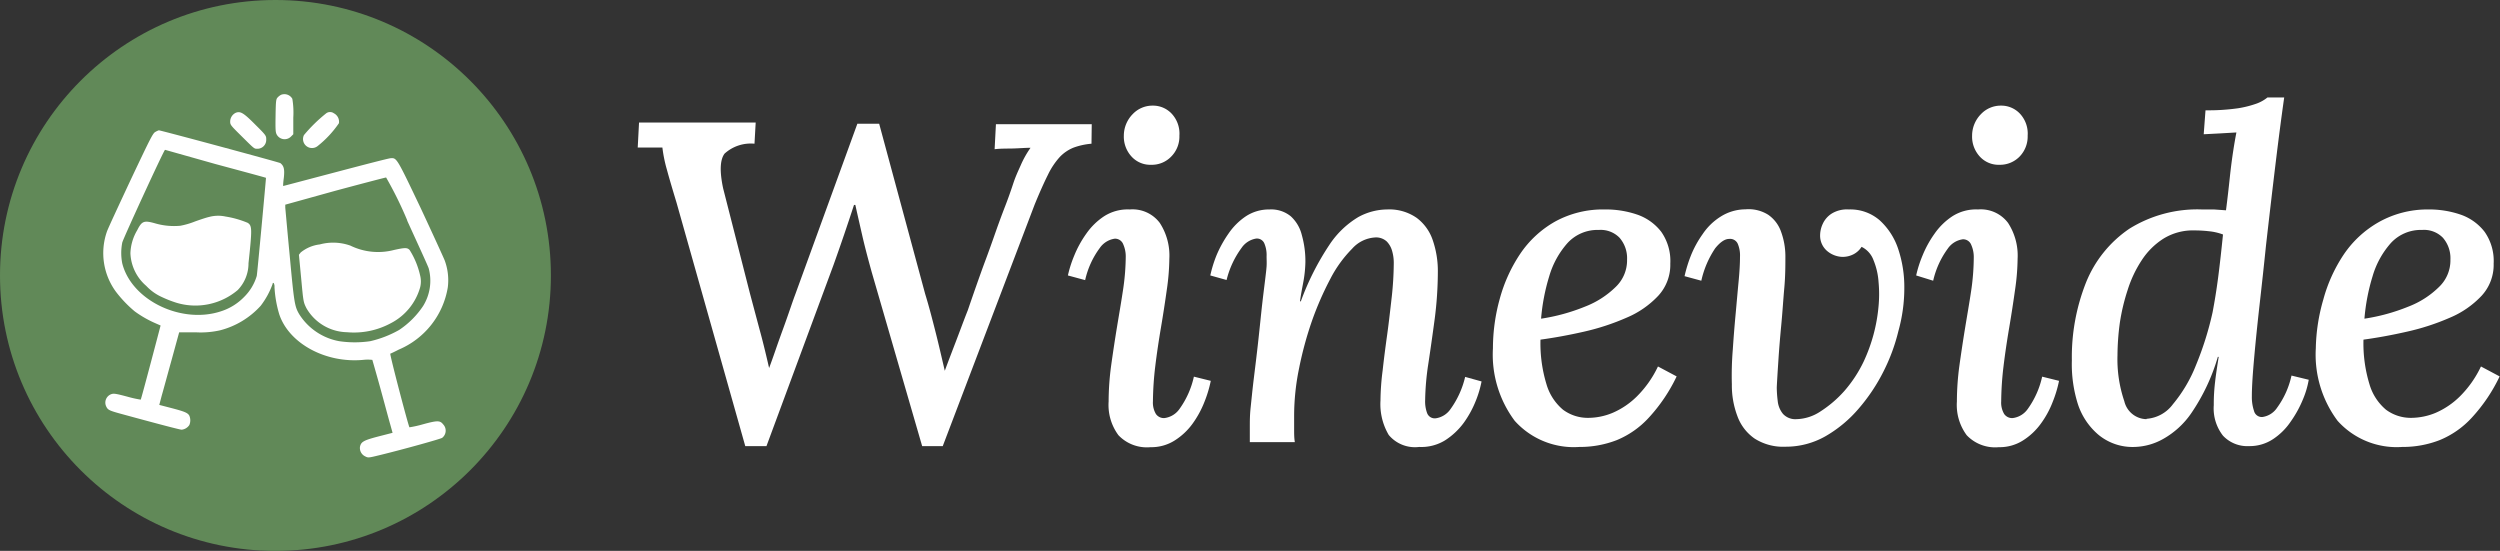
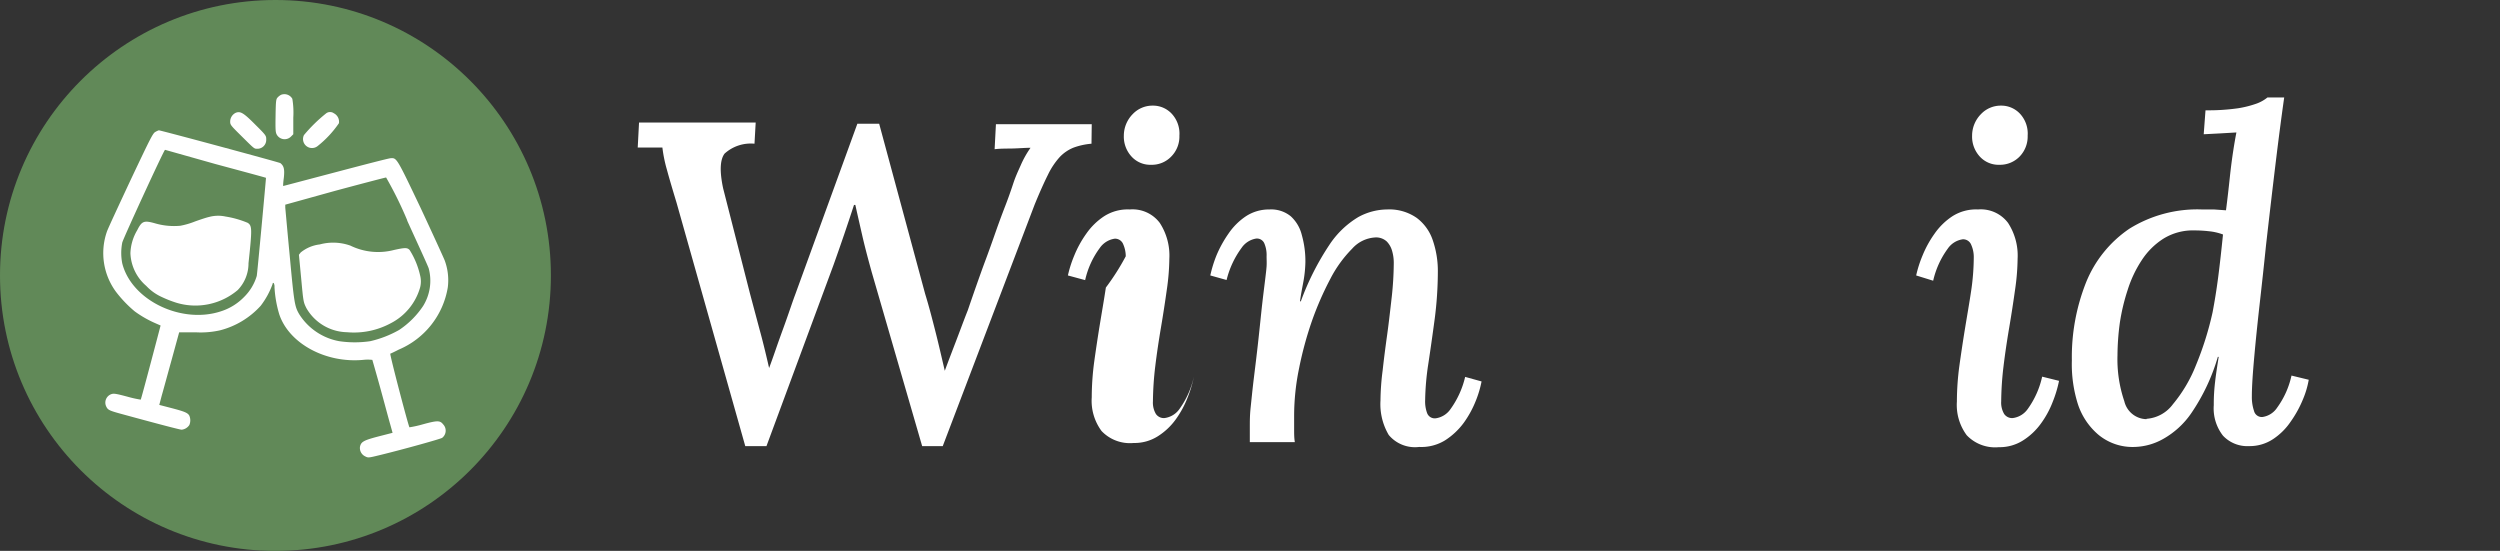
<svg xmlns="http://www.w3.org/2000/svg" id="Layer_1" data-name="Layer 1" viewBox="0 0 208.75 46">
  <rect x="0" y="0" width="208.75" height="46" fill="#333333" stroke="none" />
  <defs>
    <style>.cls-1{fill:#fff;}.cls-2{fill:#618958;}.cls-3{fill:#fff;}</style>
  </defs>
  <path class="cls-1" d="M63.23,38.25,57.49,17.92c-.33-1.09-.6-2-.8-2.74a11.58,11.58,0,0,1-.38-1.86c-.35,0-.71,0-1.06,0s-.7,0-1,0l.11-2.09H64.1L64,13a3.25,3.25,0,0,0-2.5.83c-.38.51-.42,1.47-.12,2.89l2.24,8.78.8,3c.26.94.52,2,.8,3.23h0c.15-.4.33-.9.53-1.48s.41-1.17.63-1.77.41-1.15.59-1.67.31-.9.41-1.16l5.21-14.32h1.82l3.84,14.21c.31,1,.59,2.09.86,3.15s.52,2.16.78,3.27h0c.28-.76.59-1.57.92-2.43s.65-1.74,1-2.62q.77-2.25,1.35-3.84c.4-1.06.73-2,1-2.77s.54-1.49.78-2.11.46-1.24.66-1.85.39-1,.63-1.54a8.15,8.15,0,0,1,.82-1.46c-.46,0-1,.05-1.52.06s-1,0-1.48.06l.11-2.09h8L92.14,13a5.76,5.76,0,0,0-1.48.32,3.26,3.26,0,0,0-1.16.78,6.17,6.17,0,0,0-1,1.5q-.5,1-1.11,2.49L79.72,38.25H78L73.79,23.73c-.33-1.19-.6-2.22-.8-3.1s-.39-1.71-.57-2.52h-.11q-.42,1.29-.84,2.52t-.87,2.49L65,38.25Z" transform="translate(-1 -1)" />
-   <path class="cls-1" d="M95.34,18.49a2.84,2.84,0,0,1,2.5,1.12,5,5,0,0,1,.8,3,19,19,0,0,1-.21,2.57c-.14,1-.3,2.05-.49,3.17s-.35,2.2-.48,3.27a26,26,0,0,0-.19,2.89,1.86,1.86,0,0,0,.25,1.06.81.81,0,0,0,.7.34,1.81,1.81,0,0,0,1.28-.78,7.29,7.29,0,0,0,1.19-2.68l1.41.35a10,10,0,0,1-.53,1.76,8.18,8.18,0,0,1-1,1.83,5.39,5.39,0,0,1-1.5,1.4,3.65,3.65,0,0,1-2,.55,3.27,3.27,0,0,1-2.68-1,4.24,4.24,0,0,1-.82-2.81,22.86,22.86,0,0,1,.21-3c.14-1,.3-2.07.47-3.11s.35-2.06.5-3.06A19.64,19.64,0,0,0,95,22.4a2.5,2.5,0,0,0-.21-1,.73.73,0,0,0-.71-.47,1.84,1.84,0,0,0-1.25.78,7.08,7.08,0,0,0-1.22,2.68L90.17,24a9.76,9.76,0,0,1,.53-1.66,8.88,8.88,0,0,1,1-1.82,5.49,5.49,0,0,1,1.52-1.48A3.66,3.66,0,0,1,95.34,18.49Zm1.9-8.67a2.13,2.13,0,0,1,1.63.71,2.44,2.44,0,0,1,.61,1.8,2.37,2.37,0,0,1-.69,1.75,2.24,2.24,0,0,1-1.67.68,2.12,2.12,0,0,1-1.63-.68,2.46,2.46,0,0,1-.65-1.75,2.57,2.57,0,0,1,.74-1.8A2.27,2.27,0,0,1,97.24,9.82Z" transform="translate(-1 -1)" />
+   <path class="cls-1" d="M95.34,18.49a2.84,2.84,0,0,1,2.5,1.12,5,5,0,0,1,.8,3,19,19,0,0,1-.21,2.57c-.14,1-.3,2.05-.49,3.17s-.35,2.2-.48,3.27a26,26,0,0,0-.19,2.89,1.86,1.86,0,0,0,.25,1.06.81.81,0,0,0,.7.34,1.81,1.81,0,0,0,1.28-.78,7.29,7.29,0,0,0,1.19-2.68a10,10,0,0,1-.53,1.76,8.18,8.18,0,0,1-1,1.83,5.39,5.39,0,0,1-1.5,1.4,3.65,3.65,0,0,1-2,.55,3.27,3.27,0,0,1-2.68-1,4.24,4.24,0,0,1-.82-2.81,22.86,22.86,0,0,1,.21-3c.14-1,.3-2.07.47-3.11s.35-2.06.5-3.06A19.64,19.64,0,0,0,95,22.4a2.5,2.5,0,0,0-.21-1,.73.73,0,0,0-.71-.47,1.84,1.84,0,0,0-1.25.78,7.08,7.08,0,0,0-1.22,2.68L90.17,24a9.76,9.76,0,0,1,.53-1.66,8.88,8.88,0,0,1,1-1.82,5.49,5.49,0,0,1,1.52-1.48A3.66,3.66,0,0,1,95.34,18.49Zm1.9-8.67a2.13,2.13,0,0,1,1.63.71,2.44,2.44,0,0,1,.61,1.8,2.37,2.37,0,0,1-.69,1.75,2.24,2.24,0,0,1-1.67.68,2.12,2.12,0,0,1-1.63-.68,2.46,2.46,0,0,1-.65-1.75,2.57,2.57,0,0,1,.74-1.8A2.27,2.27,0,0,1,97.24,9.82Z" transform="translate(-1 -1)" />
  <path class="cls-1" d="M119.5,38.32a2.85,2.85,0,0,1-2.54-1,5.05,5.05,0,0,1-.69-2.87,20.63,20.63,0,0,1,.18-2.51c.11-1,.24-2,.38-3s.26-2.1.38-3.14a27.37,27.37,0,0,0,.17-2.85,3.55,3.55,0,0,0-.14-1,1.82,1.82,0,0,0-.45-.79,1.31,1.31,0,0,0-1-.33,2.78,2.78,0,0,0-1.88.93,10.26,10.26,0,0,0-1.83,2.53,26.2,26.2,0,0,0-1.54,3.53,30,30,0,0,0-1.08,4,19.68,19.68,0,0,0-.4,3.85c0,.36,0,.74,0,1.14s0,.78.06,1.11h-3.76c0-.31,0-.54,0-.71v-.55c0-.48,0-1,.07-1.65s.14-1.39.25-2.3.25-2,.4-3.38.23-2.21.32-3,.17-1.4.23-1.9.11-.89.13-1.19,0-.58,0-.84a2.49,2.49,0,0,0-.19-1.08.67.67,0,0,0-.68-.4,1.83,1.83,0,0,0-1.22.78,7.53,7.53,0,0,0-1.25,2.68L102.06,24a10.47,10.47,0,0,1,.51-1.66,9.7,9.7,0,0,1,1-1.82A5.38,5.38,0,0,1,105,19.08a3.51,3.51,0,0,1,2-.59,2.59,2.59,0,0,1,1.78.57,3.12,3.12,0,0,1,.92,1.56A8,8,0,0,1,110,22.9a10.18,10.18,0,0,1-.19,1.74c-.1.53-.19,1-.26,1.52h.07A22.17,22.17,0,0,1,112,21.45a7.52,7.52,0,0,1,2.41-2.32,5.08,5.08,0,0,1,2.4-.64,4,4,0,0,1,2.48.7,3.86,3.86,0,0,1,1.35,1.88,7.9,7.9,0,0,1,.42,2.66,31.08,31.08,0,0,1-.26,3.88c-.18,1.34-.36,2.61-.54,3.8a21.82,21.82,0,0,0-.26,3,2.82,2.82,0,0,0,.17,1.1.68.68,0,0,0,.7.42,1.8,1.8,0,0,0,1.24-.76,7.52,7.52,0,0,0,1.23-2.7l1.37.38a8.71,8.71,0,0,1-.49,1.64,8.48,8.48,0,0,1-1,1.82,5.86,5.86,0,0,1-1.56,1.46A3.79,3.79,0,0,1,119.5,38.32Z" transform="translate(-1 -1)" />
-   <path class="cls-1" d="M135,18.49a8.07,8.07,0,0,1,2.71.43,4.3,4.3,0,0,1,2,1.43,4.23,4.23,0,0,1,.76,2.66,3.81,3.81,0,0,1-1,2.68,7.73,7.73,0,0,1-2.66,1.84,19.48,19.48,0,0,1-3.53,1.16c-1.27.29-2.48.51-3.65.67a11.69,11.69,0,0,0,.5,3.72,4.37,4.37,0,0,0,1.38,2.13,3.47,3.47,0,0,0,2.15.68,5.31,5.31,0,0,0,2-.42,6.57,6.57,0,0,0,2-1.35,8.84,8.84,0,0,0,1.78-2.52l1.56.83a13.83,13.83,0,0,1-2.32,3.44A7.49,7.49,0,0,1,136,37.75a8.48,8.48,0,0,1-3.12.57,6.63,6.63,0,0,1-5.4-2.18,9.23,9.23,0,0,1-1.82-6.06,15.52,15.52,0,0,1,.57-4.13,12.74,12.74,0,0,1,1.71-3.76,8.63,8.63,0,0,1,2.93-2.7A8.29,8.29,0,0,1,135,18.49Zm-.5,1.71a3.4,3.4,0,0,0-2.6,1.08,7.21,7.21,0,0,0-1.54,2.79,16.67,16.67,0,0,0-.68,3.54,16.09,16.09,0,0,0,3.65-1,7.53,7.53,0,0,0,2.6-1.67,3.07,3.07,0,0,0,.93-2.27,2.6,2.6,0,0,0-.63-1.82A2.2,2.2,0,0,0,134.51,20.2Z" transform="translate(-1 -1)" />
-   <path class="cls-1" d="M155.38,18.49a3.73,3.73,0,0,1,2.58.91,5.63,5.63,0,0,1,1.54,2.39,10,10,0,0,1,.51,3.27,13.3,13.3,0,0,1-.49,3.57A15.51,15.51,0,0,1,158.28,32a15.12,15.12,0,0,1-2.09,3.13,10.55,10.55,0,0,1-2.77,2.3,6.68,6.68,0,0,1-3.33.87,4.42,4.42,0,0,1-2.58-.68,3.89,3.89,0,0,1-1.44-1.88,7.25,7.25,0,0,1-.46-2.64,26.52,26.52,0,0,1,.08-2.93q.1-1.52.24-3c.09-1,.17-1.9.25-2.74s.11-1.5.11-2a2.46,2.46,0,0,0-.19-1.08.7.7,0,0,0-.72-.4c-.35,0-.74.26-1.16.78a7.91,7.91,0,0,0-1.16,2.71l-1.4-.38a11.6,11.6,0,0,1,.51-1.67,8.56,8.56,0,0,1,1-1.84,5,5,0,0,1,1.5-1.46,3.9,3.9,0,0,1,2.07-.61,3.07,3.07,0,0,1,1.9.45,2.86,2.86,0,0,1,1.06,1.37,6,6,0,0,1,.38,2.05c0,.79,0,1.68-.09,2.68s-.15,2-.25,3.06-.18,2-.24,2.93-.11,1.68-.14,2.32a9.68,9.68,0,0,0,.08,1.15,2,2,0,0,0,.44,1.07A1.4,1.4,0,0,0,151,36a3.77,3.77,0,0,0,2-.64,9.61,9.61,0,0,0,2-1.71,10.83,10.83,0,0,0,1.63-2.49,13.78,13.78,0,0,0,1.23-4.6,10.78,10.78,0,0,0,0-2,5.78,5.78,0,0,0-.42-1.83,2,2,0,0,0-1-1.12,1.74,1.74,0,0,1-.69.63,2,2,0,0,1-.91.21,2.07,2.07,0,0,1-1.21-.44,1.68,1.68,0,0,1-.65-1.39,2.32,2.32,0,0,1,.23-.95,2,2,0,0,1,.76-.85A2.45,2.45,0,0,1,155.38,18.49Z" transform="translate(-1 -1)" />
  <path class="cls-1" d="M166.17,18.49a2.84,2.84,0,0,1,2.5,1.12,5,5,0,0,1,.8,3,19,19,0,0,1-.21,2.57c-.14,1-.3,2.05-.49,3.17s-.35,2.2-.48,3.27a26,26,0,0,0-.19,2.89,1.86,1.86,0,0,0,.25,1.06.81.81,0,0,0,.7.34,1.81,1.81,0,0,0,1.28-.78,7.29,7.29,0,0,0,1.19-2.68l1.41.35a10,10,0,0,1-.53,1.76,7.8,7.8,0,0,1-1,1.83,5.39,5.39,0,0,1-1.5,1.4,3.65,3.65,0,0,1-2,.55,3.27,3.27,0,0,1-2.68-1,4.24,4.24,0,0,1-.82-2.81,22.86,22.86,0,0,1,.21-3c.14-1,.3-2.07.47-3.11s.35-2.06.5-3.06a19.64,19.64,0,0,0,.23-2.91,2.5,2.5,0,0,0-.21-1,.73.73,0,0,0-.7-.47,1.83,1.83,0,0,0-1.26.78,7.24,7.24,0,0,0-1.22,2.68L161,24a9.76,9.76,0,0,1,.53-1.66,8.88,8.88,0,0,1,1-1.82,5.49,5.49,0,0,1,1.52-1.48A3.68,3.68,0,0,1,166.17,18.49Zm1.9-8.67a2.13,2.13,0,0,1,1.63.71,2.44,2.44,0,0,1,.61,1.8,2.4,2.4,0,0,1-.68,1.75,2.28,2.28,0,0,1-1.68.68,2.12,2.12,0,0,1-1.63-.68,2.46,2.46,0,0,1-.65-1.75,2.57,2.57,0,0,1,.74-1.8A2.27,2.27,0,0,1,168.07,9.82Z" transform="translate(-1 -1)" />
  <path class="cls-1" d="M179.24,38.32a4.47,4.47,0,0,1-3-1,5.65,5.65,0,0,1-1.75-2.62A11.06,11.06,0,0,1,174,31.1a16.9,16.9,0,0,1,1.19-6.53,9.88,9.88,0,0,1,3.61-4.47,10.74,10.74,0,0,1,6.07-1.61c.3,0,.64,0,1,0l1,.07c.13-1,.23-1.9.32-2.75s.19-1.6.29-2.25.19-1.14.26-1.5l-1.38.08-1.35.07.15-2a17.63,17.63,0,0,0,2.72-.17,8.57,8.57,0,0,0,1.57-.4,3.09,3.09,0,0,0,.88-.5h1.4q-.34,2.4-.7,5.36t-.82,7c-.17,1.67-.35,3.3-.53,4.9s-.33,3.06-.45,4.4-.2,2.45-.2,3.31a3.61,3.61,0,0,0,.18,1.2.67.67,0,0,0,.7.51,1.77,1.77,0,0,0,1.23-.78,7.11,7.11,0,0,0,1.2-2.68l1.44.35a7.42,7.42,0,0,1-.49,1.65,9.26,9.26,0,0,1-1,1.82,5.35,5.35,0,0,1-1.48,1.48,3.53,3.53,0,0,1-2,.59,2.79,2.79,0,0,1-2.19-.87,3.7,3.7,0,0,1-.77-2.55,15.55,15.55,0,0,1,.11-1.94c.07-.63.18-1.32.3-2.09h-.07a16.53,16.53,0,0,1-2.19,4.66,7,7,0,0,1-2.39,2.2A5.13,5.13,0,0,1,179.24,38.32Zm1-2.35a3,3,0,0,0,2.2-1.22,11.87,11.87,0,0,0,1.92-3.25,26.31,26.31,0,0,0,1.39-4.42c.17-.89.33-1.87.47-2.95s.27-2.26.4-3.55a4.6,4.6,0,0,0-1.16-.27,10.87,10.87,0,0,0-1.23-.07,4.67,4.67,0,0,0-2.57.68,6,6,0,0,0-1.82,1.8,9.84,9.84,0,0,0-1.18,2.49A16.68,16.68,0,0,0,178,28a20.93,20.93,0,0,0-.19,2.66,10.88,10.88,0,0,0,.57,3.84A1.94,1.94,0,0,0,180.23,36Z" transform="translate(-1 -1)" />
-   <path class="cls-1" d="M203.75,18.49a8.07,8.07,0,0,1,2.71.43,4.3,4.3,0,0,1,2,1.43,4.23,4.23,0,0,1,.76,2.66,3.81,3.81,0,0,1-1,2.68,7.73,7.73,0,0,1-2.66,1.84A19.48,19.48,0,0,1,202,28.69c-1.27.29-2.48.51-3.65.67a11.69,11.69,0,0,0,.5,3.72,4.37,4.37,0,0,0,1.38,2.13,3.47,3.47,0,0,0,2.15.68,5.4,5.4,0,0,0,2-.42,6.65,6.65,0,0,0,2-1.35,8.84,8.84,0,0,0,1.78-2.52l1.56.83a13.83,13.83,0,0,1-2.32,3.44,7.49,7.49,0,0,1-2.69,1.88,8.48,8.48,0,0,1-3.12.57,6.63,6.63,0,0,1-5.4-2.18,9.23,9.23,0,0,1-1.82-6.06A15.52,15.52,0,0,1,195,26a12.74,12.74,0,0,1,1.71-3.76,8.72,8.72,0,0,1,2.93-2.7A8.29,8.29,0,0,1,203.75,18.49Zm-.5,1.71a3.4,3.4,0,0,0-2.6,1.08,7.21,7.21,0,0,0-1.54,2.79,16.67,16.67,0,0,0-.68,3.54,16.09,16.09,0,0,0,3.65-1,7.43,7.43,0,0,0,2.6-1.67,3.07,3.07,0,0,0,.93-2.27,2.6,2.6,0,0,0-.63-1.82A2.2,2.2,0,0,0,203.25,20.2Z" transform="translate(-1 -1)" />
  <circle class="cls-2" cx="23" cy="23" r="23" />
  <path class="cls-3" d="M24.46,8.92a1.13,1.13,0,0,0-.28.22c-.13.14-.15.28-.17,1.52s0,1.39.1,1.58a.75.75,0,0,0,1.18.17l.2-.2V10.82a7,7,0,0,0-.08-1.57A.76.76,0,0,0,24.46,8.92Z" transform="translate(-1 -1)" />
  <path class="cls-3" d="M20.68,10.42a.82.82,0,0,0-.46.73c0,.28.05.33,1,1.27s1,1,1.21,1a.74.74,0,0,0,.8-.77c0-.31,0-.34-.87-1.2C21.34,10.42,21.08,10.26,20.68,10.42Z" transform="translate(-1 -1)" />
  <path class="cls-3" d="M28.24,10.46a12.81,12.81,0,0,0-1.86,1.82.75.75,0,0,0,1.15.91,8.73,8.73,0,0,0,1.77-1.9.79.79,0,0,0-.42-.83A.54.54,0,0,0,28.24,10.46Z" transform="translate(-1 -1)" />
  <path class="cls-3" d="M14,12c-.23.11-.36.37-2.08,4-1,2.14-1.92,4.11-2,4.36a5.45,5.45,0,0,0,.76,5A10.09,10.09,0,0,0,12.25,27,9.05,9.05,0,0,0,14,28l.41.18s-1.61,6.14-1.66,6.19a9.38,9.38,0,0,1-1.12-.25c-.94-.25-1.13-.28-1.33-.21A.75.75,0,0,0,9.9,35c.12.23.28.3,1.15.54,3.66,1,5,1.34,5.12,1.34a.89.89,0,0,0,.64-.39,1,1,0,0,0,0-.78c-.13-.24-.4-.35-1.51-.64l-1-.26.2-.76c.12-.41.49-1.78.83-3l.63-2.3h1.42a7.31,7.31,0,0,0,2-.17,6.88,6.88,0,0,0,3.39-2.05,6.74,6.74,0,0,0,1-1.84c0-.06,0-.08.08-.06a.59.59,0,0,1,.07.34,9.6,9.6,0,0,0,.4,2.28c.81,2.42,3.85,4.09,7,3.8a3.42,3.42,0,0,1,.77,0s.32,1.1.67,2.37.71,2.63.82,3l.2.72-1.17.3c-1.26.33-1.46.45-1.55.86a.77.77,0,0,0,.44.81c.25.13.28.12,1.3-.13,2-.49,5-1.33,5.12-1.42A.76.76,0,0,0,38,36.43c-.26-.33-.48-.33-1.69,0a9,9,0,0,1-1.12.25c-.09-.1-1.67-6.13-1.6-6.15s.36-.16.71-.34A6.85,6.85,0,0,0,38.39,25a4.75,4.75,0,0,0-.26-2.26c-.1-.25-1-2.22-2-4.36-2-4.2-2-4.2-2.5-4.17-.15,0-2.22.54-4.61,1.17s-4.35,1.15-4.37,1.15,0-.32.05-.68c.08-.74,0-1-.29-1.23-.13-.08-10-2.74-10.15-2.74A1.59,1.59,0,0,0,14,12Zm5,2.7c2.3.62,4.2,1.13,4.21,1.15s-.72,7.92-.77,8.19a4.14,4.14,0,0,1-1.06,1.76A4.67,4.67,0,0,1,19.43,27C16.17,28.07,12,26.1,11.21,23a4.48,4.48,0,0,1,0-1.75c.08-.34,3.49-7.75,3.57-7.74Zm16,4.72c.91,2,1.73,3.77,1.8,4a4,4,0,0,1-.47,3.13,7.19,7.19,0,0,1-2,2,8.92,8.92,0,0,1-2.42.94,8.91,8.91,0,0,1-2.58,0A5,5,0,0,1,26,27.26c-.4-.67-.44-.94-.81-4.92-.2-2.09-.36-3.91-.37-4l0-.25L29,16.93c2.27-.61,4.18-1.11,4.24-1.11A31.49,31.49,0,0,1,35,19.39Z" transform="translate(-1 -1)" />
  <path class="cls-3" d="M18.48,19.11c-.24.05-.77.23-1.19.38a6.57,6.57,0,0,1-1.23.36,5.66,5.66,0,0,1-2.14-.21c-.9-.25-1.08-.18-1.46.58a4,4,0,0,0-.57,1.93,3.78,3.78,0,0,0,1.32,2.72,4.09,4.09,0,0,0,1.32.94,9.41,9.41,0,0,0,1.17.46,5.47,5.47,0,0,0,5.15-1.05,3.2,3.2,0,0,0,.9-2.24c.31-2.89.3-3.12-.06-3.37a8,8,0,0,0-1.86-.53A2.9,2.9,0,0,0,18.48,19.11Z" transform="translate(-1 -1)" />
  <path class="cls-3" d="M27.7,21.41a3.09,3.09,0,0,0-1.59.67l-.15.19.19,2c.18,1.93.18,1.95.44,2.47a4,4,0,0,0,3.38,2A6.47,6.47,0,0,0,33.61,28a4.85,4.85,0,0,0,2.47-3,2,2,0,0,0,0-1,6.73,6.73,0,0,0-.88-2.13c-.2-.2-.37-.2-1.29,0a5.27,5.27,0,0,1-3.65-.36A4.29,4.29,0,0,0,27.7,21.41Z" transform="translate(-1 -1)" />
</svg>